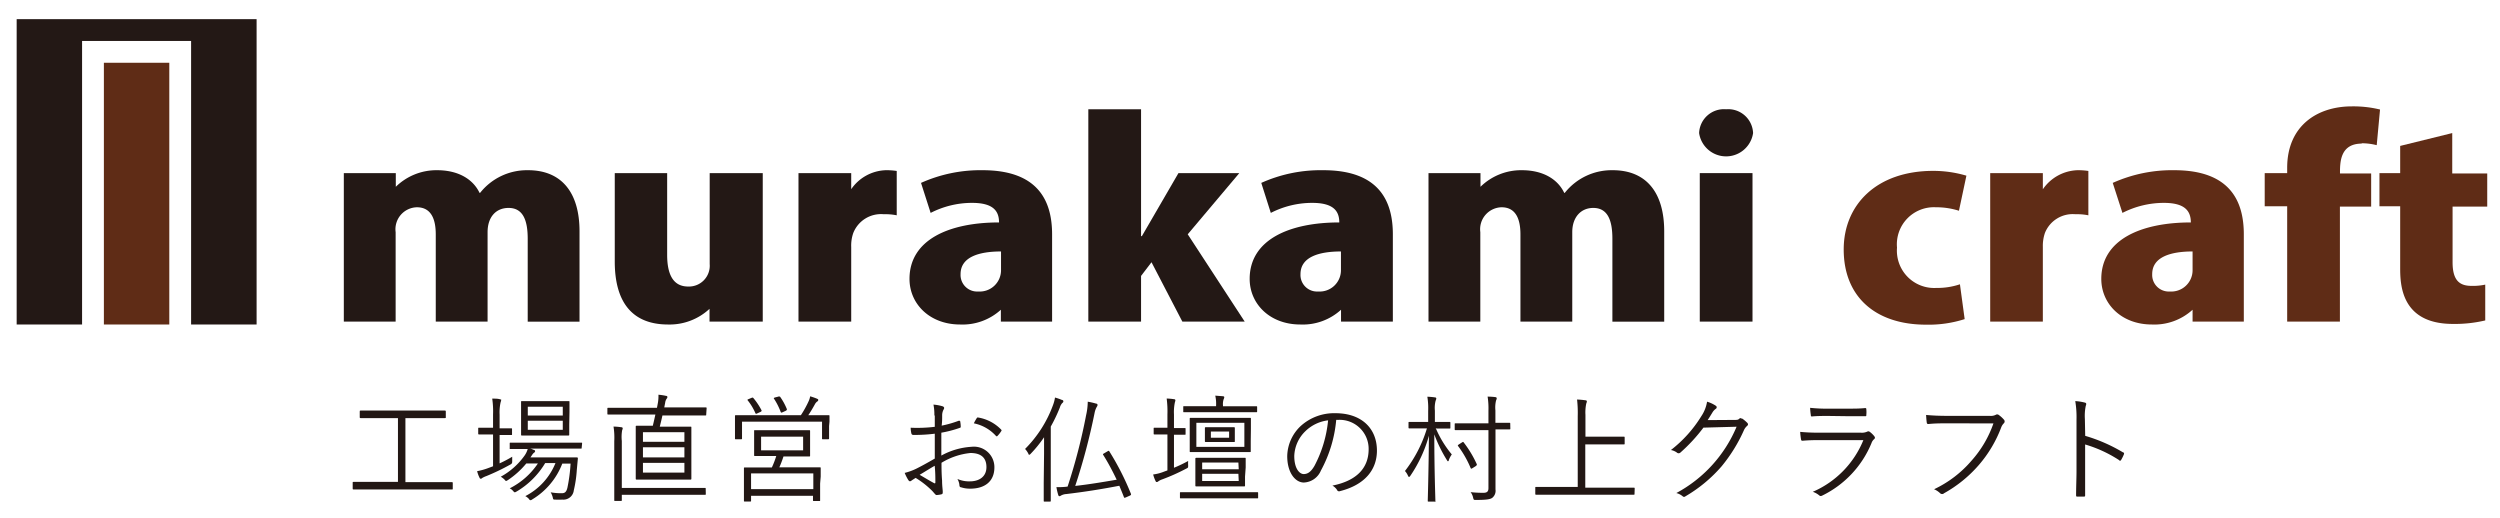
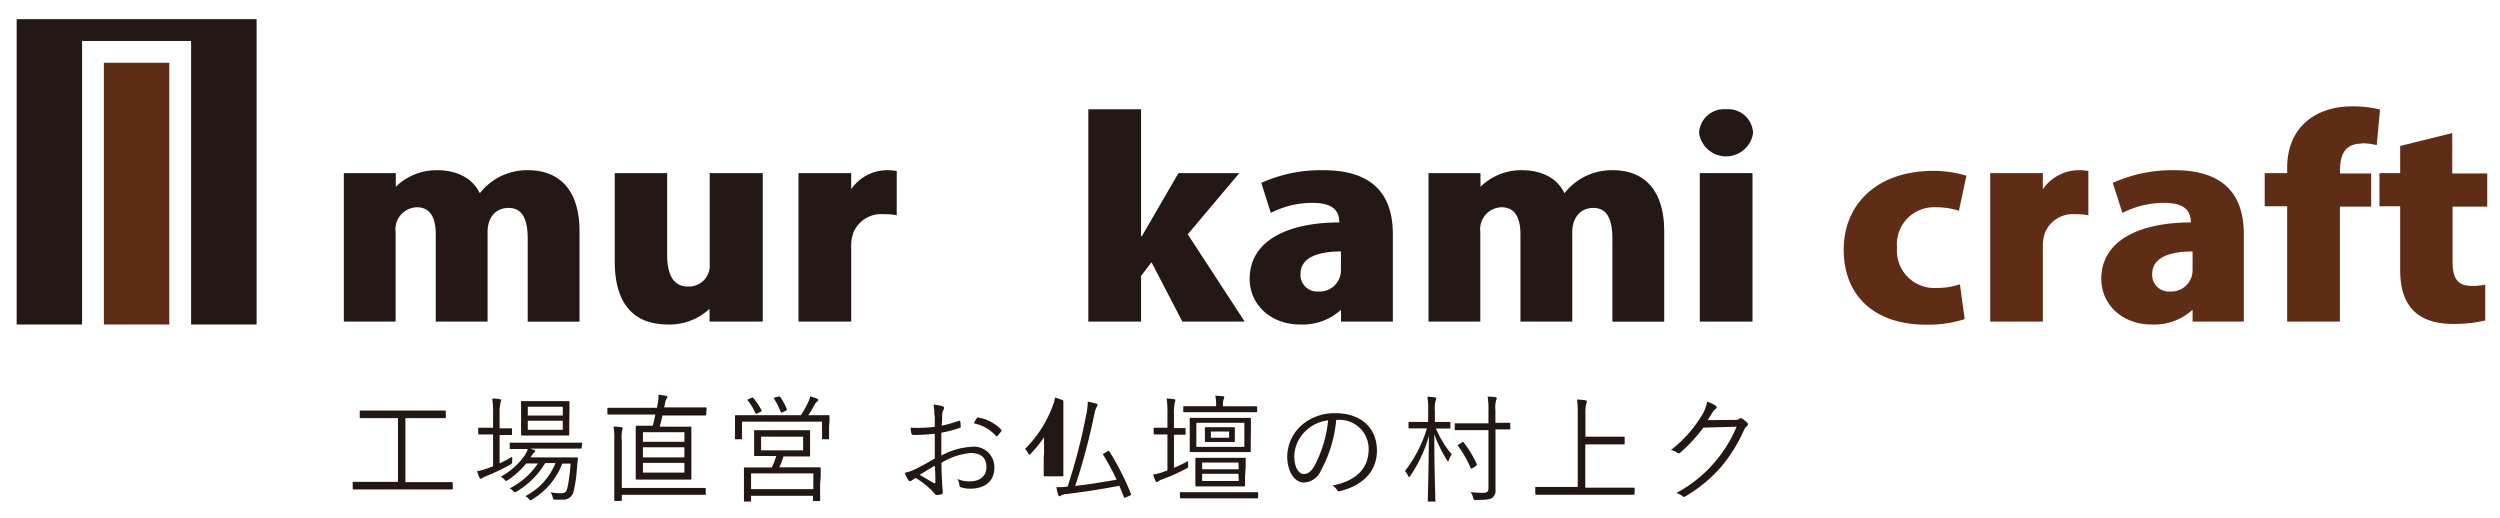
<svg xmlns="http://www.w3.org/2000/svg" id="レイヤー_1" data-name="レイヤー 1" viewBox="0 0 301.54 62.5">
  <defs>
    <style>.cls-1{fill:#221714;}.cls-2{fill:#5f2c16;}.cls-3{fill:#231815;}</style>
  </defs>
  <title>logo</title>
  <path class="cls-1" d="M54.61,58.93c0,.1,0,.11-.12.11s-.51,0-1.85,0H44.51c-1.33,0-1.78,0-1.85,0s-.12,0-.12-.11v-.7c0-.1,0-.11.12-.11s.52,0,1.85,0H48V50.43H45.44c-1.41,0-1.87,0-1.94,0s-.11,0-.11-.11v-.68c0-.1,0-.12.11-.12s.53,0,1.94,0h6.27c1.41,0,1.86,0,1.94,0s.12,0,.12.12v.68c0,.1,0,.11-.12.11s-.53,0-1.94,0H48.9v7.72h3.74c1.34,0,1.78,0,1.85,0s.12,0,.12.11Z" />
  <path class="cls-1" d="M60.26,55.89a15.77,15.77,0,0,0,1.52-.8c0,.14,0,.34,0,.53s0,.3-.24.42a26.13,26.13,0,0,1-2.87,1.38,2.78,2.78,0,0,0-.5.23.24.24,0,0,1-.18.09c-.06,0-.1,0-.16-.14a3.64,3.64,0,0,1-.28-.77,7.82,7.82,0,0,0,1.33-.37l.59-.22V52.4h-.38c-.95,0-1.23,0-1.3,0s-.11,0-.11-.11v-.59c0-.1,0-.11.11-.11s.35,0,1.3,0h.38V50a10.51,10.51,0,0,0-.1-1.92c.37,0,.66,0,.91.07s.17.05.17.12a1.48,1.48,0,0,1-.07.26A5.6,5.6,0,0,0,60.26,50v1.66h.09c1,0,1.24,0,1.31,0s.1,0,.1.11v.59c0,.1,0,.11-.1.11s-.35,0-1.31,0h-.09ZM70.16,54c0,.1,0,.11-.11.11s-.55,0-2,0H63.88c.22,0,.38.12.52.16s.14.1.14.16a.19.19,0,0,1-.09.15.89.89,0,0,0-.26.28l-.21.31h3.85c1.24,0,1.66,0,1.73,0s.14,0,.14.14l-.13,1.4a14.46,14.46,0,0,1-.36,2.43,1.26,1.26,0,0,1-1.38,1.12,8.63,8.63,0,0,1-.88,0c-.22,0-.22,0-.29-.31a2.44,2.44,0,0,0-.24-.57,6.92,6.92,0,0,0,1.34.11c.33,0,.55-.11.68-.67a19.58,19.58,0,0,0,.38-2.9h-1a8.66,8.66,0,0,1-3.61,4.31c-.1.07-.15.1-.21.1s-.11,0-.22-.17a1.61,1.61,0,0,0-.42-.32A7.72,7.72,0,0,0,67,55.85H65.76a9.82,9.82,0,0,1-3.44,3.43c-.12.06-.17.1-.23.1s-.11-.06-.21-.17a1.17,1.17,0,0,0-.4-.31,8.94,8.94,0,0,0,3.4-3h-1.4a10.22,10.22,0,0,1-2.21,2c-.12.07-.17.11-.23.11s-.1-.06-.19-.17a2.42,2.42,0,0,0-.45-.34,8.57,8.57,0,0,0,2.9-2.59,2.68,2.68,0,0,0,.35-.75h-.06c-1.4,0-1.86,0-2,0s-.11,0-.11-.11v-.54c0-.1,0-.12.11-.12s.55,0,2,0H68.1c1.4,0,1.88,0,2,0s.11,0,.11.12Zm-1.5-2.78c0,.83,0,1.13,0,1.2s0,.11-.11.11-.48,0-1.67,0H64.63c-1.21,0-1.6,0-1.67,0s-.11,0-.11-.11,0-.37,0-1.2V49.71c0-.84,0-1.13,0-1.22s0-.11.11-.11.46,0,1.67,0h2.28c1.19,0,1.58,0,1.67,0s.11,0,.11.11,0,.38,0,1.22Zm-.78-2.16H63.66v1.06h4.22Zm0,1.69H63.66v1.09h4.22Z" />
  <path class="cls-1" d="M85.18,50c0,.1,0,.11-.11.11s-.52,0-1.86,0H79.9c-.1.47-.21.91-.32,1.35h1.9c1.28,0,1.71,0,1.8,0s.11,0,.11.11,0,.47,0,1.54v3.09c0,1.06,0,1.45,0,1.52s0,.13-.11.13-.52,0-1.8,0H78.6c-1.29,0-1.72,0-1.79,0s-.13,0-.13-.13,0-.46,0-1.52V53c0-1.07,0-1.47,0-1.54s0-.11.13-.11.5,0,1.79,0h.14c.11-.45.21-.9.31-1.35H75.24c-1.35,0-1.8,0-1.87,0s-.11,0-.11-.11v-.59c0-.1,0-.11.11-.11s.52,0,1.87,0h4l.11-.58a4.77,4.77,0,0,0,.07-1,6.56,6.56,0,0,1,.92.14c.1,0,.16.07.16.14a.34.34,0,0,1-.1.21,1.1,1.1,0,0,0-.17.48l-.11.56h3.14c1.34,0,1.79,0,1.86,0s.11,0,.11.11Zm-.05,9.57c0,.1,0,.11-.12.11s-.56,0-2,0H75v.63c0,.1,0,.11-.12.11H74.2c-.1,0-.11,0-.11-.11s0-.49,0-1.54V53.21A8.4,8.4,0,0,0,74,51.45a7.88,7.88,0,0,1,.94.08c.1,0,.17.07.17.11a.72.72,0,0,1-.07.26A4.81,4.81,0,0,0,75,53.19v5.66H83c1.42,0,1.9,0,2,0s.12,0,.12.11Zm-2.58-7.44h-5v1.16h5Zm0,1.82h-5v1.22h5Zm0,1.88h-5V57h5Z" />
  <path class="cls-1" d="M100,51.39c0,1.22,0,1.4,0,1.47s0,.12-.11.12h-.63c-.1,0-.11,0-.11-.12v-2H89.5v2c0,.1,0,.12-.11.12h-.63c-.1,0-.11,0-.11-.12s0-.26,0-1.47v-.46c0-.46,0-.67,0-.74s0-.11.11-.11.57,0,1.95,0H96.6a12.57,12.57,0,0,0,.94-1.7,2.49,2.49,0,0,0,.18-.58c.33.1.61.2.8.28s.17.1.17.17a.17.17,0,0,1-.11.17,1,1,0,0,0-.3.36c-.25.45-.53.93-.79,1.3H98c1.36,0,1.85,0,1.94,0s.11,0,.11.11,0,.28,0,.66Zm-1.08,6.94c0,1.62,0,1.89,0,2s0,.1-.1.1h-.65c-.09,0-.11,0-.11-.1v-.53H90.59v.59c0,.08,0,.1-.09.1h-.66c-.1,0-.11,0-.11-.1s0-.35,0-2v-.75c0-.78,0-1.08,0-1.15s0-.11.11-.11.57,0,2,0H93.1A10.92,10.92,0,0,0,93.63,55h-.75c-1.29,0-1.74,0-1.82,0s-.1,0-.1-.11,0-.28,0-.95V53c0-.67,0-.88,0-1s0-.11.1-.11.53,0,1.82,0h2.91c1.29,0,1.74,0,1.82,0s.1,0,.1.11,0,.28,0,1V54c0,.67,0,.88,0,.95s0,.11-.1.11-.53,0-1.82,0H94.5A13.88,13.88,0,0,1,94,56.37h2.89c1.41,0,1.92,0,2,0s.1,0,.1.11,0,.37,0,1ZM90.62,48c.14-.06.18-.06.24,0a8,8,0,0,1,1,1.5c0,.09,0,.1-.11.17l-.39.18c-.18.09-.21.09-.28-.09a6.69,6.69,0,0,0-.88-1.45c-.07-.08-.07-.11.11-.18ZM98.1,57.1H90.59V59H98.1Zm-1.23-4.43H91.8v1.65h5.07Zm-3-4.83c.11-.05.14,0,.21,0a7.11,7.11,0,0,1,.83,1.51c0,.1,0,.12-.14.2l-.37.17c-.18.08-.19.07-.25-.07a8,8,0,0,0-.78-1.54c-.07-.1-.05-.11.11-.17Z" />
  <path class="cls-1" d="M112.7,50.12a6.16,6.16,0,0,0-.11-1.32,5.47,5.47,0,0,1,1.12.21c.11.05.17.11.17.21a.37.37,0,0,1-.07.18,1.48,1.48,0,0,0-.17.72c0,.38,0,.77-.06,1.22a13.45,13.45,0,0,0,2.06-.59c.11,0,.17,0,.18.1a3.8,3.8,0,0,1,.06.58c0,.13,0,.14-.15.19a13.73,13.73,0,0,1-2.19.57c0,.91,0,1.84,0,2.76a8.56,8.56,0,0,1,3.65-1.06,2.47,2.47,0,0,1,2.75,2.48c0,1.69-1.15,2.57-2.91,2.57a3.47,3.47,0,0,1-1.13-.17c-.14,0-.18-.13-.19-.36a1.92,1.92,0,0,0-.23-.64,3.5,3.5,0,0,0,1.5.29c1.12,0,2-.56,2-1.72s-.69-1.7-1.93-1.7a8.23,8.23,0,0,0-3.49,1.18c0,.5,0,1.28.07,2.14,0,.66.08,1.11.08,1.33s0,.28-.15.33a3.25,3.25,0,0,1-.59.09c-.13,0-.2-.14-.53-.5a10.67,10.67,0,0,0-2-1.57l-.48.31a.32.32,0,0,1-.2.1c-.08,0-.14-.06-.21-.16a5.46,5.46,0,0,1-.43-.85,7.17,7.17,0,0,0,1.36-.49c.61-.3,1.41-.74,2.27-1.24,0-1,0-2,0-3a19.56,19.56,0,0,1-2.56.15c-.18,0-.24-.07-.27-.21a3.49,3.49,0,0,1-.08-.66,17.54,17.54,0,0,0,2.91-.11c0-.5,0-.89,0-1.37m-1.81,7.17c.68.39,1.15.69,1.74,1,.1.05.14,0,.14-.1,0-.6,0-1.22-.08-2-.65.37-1.12.68-1.8,1.08m6.85-6.79c.06-.1.1-.13.2-.11a5,5,0,0,1,2.77,1.46c.06.08.06.12,0,.19a3.41,3.41,0,0,1-.45.57c-.06.07-.12.06-.18,0a4.89,4.89,0,0,0-2.67-1.52,5.6,5.6,0,0,1,.33-.59" />
-   <path class="cls-1" d="M125.93,54.74c0-.53,0-1.31,0-2a15,15,0,0,1-1.62,2c-.07.07-.11.11-.16.11s-.07,0-.12-.14a2.46,2.46,0,0,0-.39-.56,14.5,14.5,0,0,0,3.37-5.29,4.42,4.42,0,0,0,.24-.91,6.67,6.67,0,0,1,.84.29c.1,0,.17.09.17.16a.26.26,0,0,1-.13.21,1.34,1.34,0,0,0-.29.53,18.68,18.68,0,0,1-1.1,2.31v6.77c0,1.47,0,2.1,0,2.17s0,.11-.1.11H126c-.09,0-.11,0-.11-.11s0-.7,0-2.17Zm7.68-.32c.11-.06.12-.06.18,0a32.19,32.19,0,0,1,2.63,5.17c0,.09,0,.12-.14.19l-.45.2c-.19.08-.22.08-.26,0-.18-.48-.38-.94-.56-1.39-2.3.44-4.15.73-6.39,1a1.46,1.46,0,0,0-.66.19.31.31,0,0,1-.18.07c-.06,0-.11-.05-.14-.15a8.11,8.11,0,0,1-.22-.94c.4,0,.81,0,1.35-.07A69,69,0,0,0,131,50.09a7.65,7.65,0,0,0,.2-1.64,8.49,8.49,0,0,1,1,.23c.11,0,.18.08.18.15a.33.33,0,0,1-.07.21,2.36,2.36,0,0,0-.28.74,75.79,75.79,0,0,1-2.34,8.83c1.62-.18,3.17-.44,5-.75-.48-1-1-2-1.63-3-.06-.1,0-.11.11-.18Z" />
+   <path class="cls-1" d="M125.93,54.74c0-.53,0-1.31,0-2a15,15,0,0,1-1.62,2c-.07.07-.11.11-.16.11s-.07,0-.12-.14a2.46,2.46,0,0,0-.39-.56,14.5,14.5,0,0,0,3.37-5.29,4.42,4.42,0,0,0,.24-.91,6.67,6.67,0,0,1,.84.29c.1,0,.17.09.17.16v6.77c0,1.47,0,2.1,0,2.17s0,.11-.1.11H126c-.09,0-.11,0-.11-.11s0-.7,0-2.17Zm7.68-.32c.11-.06.12-.06.18,0a32.19,32.19,0,0,1,2.63,5.17c0,.09,0,.12-.14.19l-.45.2c-.19.08-.22.08-.26,0-.18-.48-.38-.94-.56-1.39-2.3.44-4.15.73-6.39,1a1.46,1.46,0,0,0-.66.19.31.31,0,0,1-.18.07c-.06,0-.11-.05-.14-.15a8.11,8.11,0,0,1-.22-.94c.4,0,.81,0,1.35-.07A69,69,0,0,0,131,50.09a7.65,7.65,0,0,0,.2-1.64,8.49,8.49,0,0,1,1,.23c.11,0,.18.08.18.15a.33.33,0,0,1-.07.21,2.36,2.36,0,0,0-.28.74,75.79,75.79,0,0,1-2.34,8.83c1.62-.18,3.17-.44,5-.75-.48-1-1-2-1.63-3-.06-.1,0-.11.11-.18Z" />
  <path class="cls-1" d="M141.6,56.42a15.61,15.61,0,0,0,1.71-.82,4.58,4.58,0,0,0,0,.53c0,.29,0,.28-.24.4a23.72,23.72,0,0,1-2.86,1.28,1.86,1.86,0,0,0-.49.24.28.28,0,0,1-.19.09c-.06,0-.1,0-.16-.14a4.1,4.1,0,0,1-.28-.77,5.37,5.37,0,0,0,1.33-.35l.39-.14V52.4h-.25c-.95,0-1.22,0-1.3,0s-.11,0-.11-.11v-.59c0-.1,0-.11.11-.11s.35,0,1.3,0h.25V50a12.13,12.13,0,0,0-.09-1.93,6.65,6.65,0,0,1,.89.08c.1,0,.16.06.16.13a1.09,1.09,0,0,1-.06.25A5.76,5.76,0,0,0,141.6,50v1.63c.93,0,1.2,0,1.29,0s.11,0,.11.11v.59c0,.1,0,.11-.11.11s-.36,0-1.29,0ZM151.75,60c0,.1,0,.11-.1.11s-.56,0-2,0h-5.21c-1.42,0-1.9,0-2,0s-.12,0-.12-.11v-.52c0-.1,0-.11.12-.11s.56,0,2,0h5.21c1.43,0,1.92,0,2,0s.1,0,.1.11Zm-.12-10.4c0,.1,0,.12-.12.12s-.54,0-2,0h-4.68c-1.43,0-1.89,0-2,0s-.11,0-.11-.12v-.5c0-.1,0-.11.11-.11s.53,0,2,0h1.85V48.9a4.42,4.42,0,0,0-.1-1.18l.91.07c.11,0,.18.06.18.11a.76.76,0,0,1-.08.26,1.86,1.86,0,0,0-.08.73V49h2c1.43,0,1.9,0,2,0s.12,0,.12.11Zm-.77,3.62c0,.84,0,1.12,0,1.2s0,.11-.11.11-.54,0-1.89,0H145.5c-1.34,0-1.8,0-1.89,0s-.11,0-.11-.11,0-.36,0-1.2V51.72c0-.85,0-1.14,0-1.21s0-.11.11-.11.55,0,1.89,0h3.38c1.35,0,1.81,0,1.89,0s.11,0,.11.11,0,.36,0,1.21Zm-.69,4.26c0,.75,0,1,0,1.07s0,.12-.11.12-.49,0-1.71,0H146c-1.22,0-1.62,0-1.69,0s-.13,0-.13-.12,0-.32,0-1.07V56.38c0-.73,0-1,0-1.05s0-.11.13-.11.47,0,1.69,0h2.43c1.22,0,1.62,0,1.71,0s.11,0,.11.11,0,.32,0,1.05ZM150.09,51H144.3V53.9h5.79Zm-.72,4.79H145v.81h4.41Zm0,1.36H145v.87h4.41Zm-.43-4.52c0,.42,0,.5,0,.59s0,.09-.11.09-.32,0-1.16,0h-1.08c-.83,0-1.08,0-1.15,0s-.11,0-.11-.09,0-.17,0-.59v-.39c0-.43,0-.51,0-.59s0-.12.11-.12.32,0,1.15,0h1.08c.84,0,1.09,0,1.16,0s.11,0,.11.12,0,.16,0,.59Zm-.69-.58h-2.2v.75h2.2Z" />
  <path class="cls-1" d="M161.17,50.64a15.68,15.68,0,0,1-1.85,6.12,2.33,2.33,0,0,1-2.06,1.44c-1,0-2-1.15-2-3.18a5.12,5.12,0,0,1,1.62-3.63,6,6,0,0,1,4.2-1.55c3.14,0,5,1.83,5,4.51,0,2.28-1.42,4.12-4.46,4.89a.27.27,0,0,1-.36-.16,1.62,1.62,0,0,0-.55-.51c2.77-.55,4.37-2,4.37-4.39a3.5,3.5,0,0,0-3.61-3.54ZM157.46,52a4.35,4.35,0,0,0-1.35,3c0,1.52.63,2.18,1.14,2.18s.9-.31,1.3-1a14.71,14.71,0,0,0,1.64-5.48A4.73,4.73,0,0,0,157.46,52" />
  <path class="cls-1" d="M173.17,51.63a12.52,12.52,0,0,0,1.94,3.18,3.05,3.05,0,0,0-.35.65c0,.11-.07.18-.11.18s-.08-.06-.14-.16A16.79,16.79,0,0,1,173,52.39c0,4.33.13,7.73.13,8s0,.11-.13.11h-.67c-.11,0-.12,0-.12-.11s.11-3.66.14-7.84a16.23,16.23,0,0,1-2.24,4.84c-.06.08-.12.14-.16.14s-.08-.06-.13-.16a2.08,2.08,0,0,0-.36-.56,15.79,15.79,0,0,0,2.65-5.14h-.53c-1.14,0-1.49,0-1.57,0s-.12,0-.12-.11V51c0-.09,0-.11.12-.11s.43,0,1.57,0h.68V49.56a8.52,8.52,0,0,0-.1-1.71,7.72,7.72,0,0,1,.9.08c.11,0,.18.06.18.12a.69.69,0,0,1-.08.28,3.45,3.45,0,0,0-.09,1.2v1.36h.2c1.12,0,1.49,0,1.56,0s.11,0,.11.11v.58c0,.09,0,.11-.11.11s-.44,0-1.56,0Zm9,.06c0,.08,0,.1-.1.1s-.47,0-1.69,0v5c0,.77,0,1.57,0,2.24a1.09,1.09,0,0,1-.37,1c-.26.21-.79.27-2,.27-.25,0-.26,0-.33-.28a1.68,1.68,0,0,0-.3-.66,13.47,13.47,0,0,0,1.54.08c.42,0,.61-.14.61-.56v-7h-2.25c-1.24,0-1.62,0-1.7,0s-.12,0-.12-.1v-.62c0-.08,0-.1.12-.1s.46,0,1.7,0h2.25V49.53a9,9,0,0,0-.1-1.69,7.07,7.07,0,0,1,.94.06c.09,0,.16.08.16.12a.69.69,0,0,1-.08.28,3.56,3.56,0,0,0-.08,1.2V51c1.22,0,1.61,0,1.69,0s.1,0,.1.1Zm-5.84,1.68c.14-.09.15-.09.22,0A13.18,13.18,0,0,1,178.13,56c0,.1,0,.11-.13.22l-.37.23c-.18.11-.19.11-.25,0a12.21,12.21,0,0,0-1.52-2.66c-.06-.07,0-.11.12-.2Z" />
  <path class="cls-1" d="M197.15,59.56c0,.1,0,.11-.11.11s-.52,0-1.85,0h-8.05c-1.33,0-1.78,0-1.85,0s-.11,0-.11-.11v-.71c0-.1,0-.12.11-.12s.52,0,1.85,0h3.16V50.19a14.43,14.43,0,0,0-.08-2,8.66,8.66,0,0,1,1,.09c.1,0,.18.05.18.12a.77.77,0,0,1-.07.27,5.13,5.13,0,0,0-.1,1.36v2.64H194c1.33,0,1.78,0,1.85,0s.11,0,.11.11v.71c0,.1,0,.11-.11.11s-.52,0-1.85,0h-2.79v5.22h4c1.33,0,1.78,0,1.85,0s.11,0,.11.12Z" />
  <path class="cls-1" d="M209.09,50.65c.42,0,.55,0,.7-.15s.21,0,.37,0a4.65,4.65,0,0,1,.56.47c.17.16.14.3,0,.41a1.45,1.45,0,0,0-.37.5,18.94,18.94,0,0,1-2.7,4.37,17.32,17.32,0,0,1-4.37,3.62.23.23,0,0,1-.31,0,1.92,1.92,0,0,0-.78-.4,16.15,16.15,0,0,0,7.27-8l-4,.11a20.11,20.11,0,0,1-2.77,3,.31.31,0,0,1-.44,0,1.81,1.81,0,0,0-.71-.3,15.24,15.24,0,0,0,3.66-4.07,4.36,4.36,0,0,0,.7-1.76,3.83,3.83,0,0,1,1.05.49.21.21,0,0,1,0,.37,1.48,1.48,0,0,0-.42.47c-.21.34-.37.61-.56.89Z" />
-   <path class="cls-1" d="M219.44,53.09a19.31,19.31,0,0,0-2,.07c-.12,0-.18,0-.21-.18a8.25,8.25,0,0,1-.1-.89c.72.07,1.45.1,2.33.1h5a1.58,1.58,0,0,0,.69-.1c.17-.08.24-.09.38,0a3.09,3.09,0,0,1,.52.5c.14.18.12.27,0,.38a1.08,1.08,0,0,0-.32.48,12.2,12.2,0,0,1-5.91,6.31c-.17.09-.27.09-.38,0a2.44,2.44,0,0,0-.79-.44,11.5,11.5,0,0,0,6.1-6.23Zm1.13-2.92c-.74,0-1.37,0-2,.06-.12,0-.15,0-.16-.2a6.85,6.85,0,0,1-.08-.84,18.4,18.4,0,0,0,2.29.1h2.17c.88,0,1.5,0,2.17-.07.13,0,.15.05.15.17a3.31,3.31,0,0,1,0,.63c0,.15,0,.2-.18.18-.64,0-1.23,0-2.09,0Z" />
-   <path class="cls-1" d="M235,51.06c-.83,0-1.6,0-2.36.08-.17,0-.22,0-.25-.22s-.06-.63-.07-.87c.87.08,1.65.11,2.69.11h5a1.33,1.33,0,0,0,.7-.12.32.32,0,0,1,.36,0,3.52,3.52,0,0,1,.63.57.31.31,0,0,1,0,.44,1.37,1.37,0,0,0-.31.47,15,15,0,0,1-2.74,4.6,15.51,15.51,0,0,1-4.16,3.37.34.34,0,0,1-.48,0,2.43,2.43,0,0,0-.73-.48,13.55,13.55,0,0,0,4.53-3.46,13.24,13.24,0,0,0,2.63-4.48Z" />
-   <path class="cls-1" d="M251.51,52.57a19.54,19.54,0,0,1,4.57,2c.11,0,.14.12.1.22a4.93,4.93,0,0,1-.34.69c-.08.11-.14.14-.27,0a15.51,15.51,0,0,0-4.07-1.87v3.25c0,.85,0,1.94,0,2.85,0,.14,0,.19-.18.19h-.72c-.15,0-.19,0-.19-.2,0-.9.05-2,.05-2.84V50.62a11.78,11.78,0,0,0-.15-2.24,5.9,5.9,0,0,1,1.16.18c.23.06.17.21.1.42a6,6,0,0,0-.1,1.56Z" />
  <rect class="cls-2" x="12.53" y="7.57" width="7.89" height="31.57" />
  <polygon class="cls-3" points="2.01 2.31 2.01 39.14 9.9 39.14 9.9 4.94 23.05 4.94 23.05 39.14 30.95 39.14 30.95 2.31 2.01 2.31" />
  <path class="cls-3" d="M63.69,20.53a7.21,7.21,0,0,0-5.78,2.73h-.07c-.8-1.68-2.61-2.73-5.1-2.73a7,7,0,0,0-5,2V20.88H41.47V38.79h6.25V28a2.65,2.65,0,0,1,2.56-3c1.78,0,2.28,1.52,2.28,3.27V38.79h6.25V28c0-1.81,1-2.92,2.53-2.92,1.73,0,2.31,1.46,2.31,3.72v10H69.9V27.91c0-4.77-2.23-7.38-6.21-7.38" />
  <path class="cls-3" d="M194.52,20.53a7.21,7.21,0,0,0-5.78,2.73h-.07c-.8-1.68-2.6-2.73-5.1-2.73a7,7,0,0,0-5,2V20.88H172.3V38.79h6.25V28a2.65,2.65,0,0,1,2.56-3c1.78,0,2.28,1.52,2.28,3.27V38.79h6.25V28c0-1.81,1.05-2.92,2.53-2.92,1.73,0,2.31,1.46,2.31,3.72v10h6.25V27.91c0-4.77-2.23-7.38-6.21-7.38" />
  <path class="cls-3" d="M85.6,31.85A2.51,2.51,0,0,1,83,34.56c-1.77,0-2.53-1.4-2.53-3.82V20.88H74.15V31.54c0,5.15,2.31,7.6,6.43,7.6a7.07,7.07,0,0,0,5-1.89v1.54H92V20.88H85.6Z" />
  <path class="cls-3" d="M102.67,22.82V20.88H96.31V38.79h6.36v-9a4.6,4.6,0,0,1,.25-1.69,3.6,3.6,0,0,1,3.69-2.26,6.78,6.78,0,0,1,1.55.13V20.62a8,8,0,0,0-1.34-.09,5.27,5.27,0,0,0-4.15,2.29" />
  <path class="cls-2" d="M246.4,22.83V20.88h-6.35V38.79h6.35v-9a4.82,4.82,0,0,1,.25-1.69,3.61,3.61,0,0,1,3.69-2.26,6.78,6.78,0,0,1,1.55.13V20.62a7.83,7.83,0,0,0-1.33-.09,5.27,5.27,0,0,0-4.16,2.3" />
-   <path class="cls-3" d="M118.54,20.53a17.49,17.49,0,0,0-7.45,1.53l1.16,3.62a10.91,10.91,0,0,1,5-1.21c2.57,0,3.25,1,3.25,2.36-6,0-10.8,2.07-10.8,6.81,0,3,2.42,5.5,6.11,5.5a6.86,6.86,0,0,0,4.91-1.78v1.43h6.18V28.26c0-4-1.66-7.73-8.38-7.73M118,35.16a2,2,0,0,1-2.14-2.1c0-2.07,2.24-2.73,4.88-2.73v2.32A2.57,2.57,0,0,1,118,35.16" />
  <path class="cls-3" d="M159.57,20.53a17.43,17.43,0,0,0-7.44,1.53l1.15,3.62a10.91,10.91,0,0,1,5-1.21c2.57,0,3.26,1,3.26,2.36-6,0-10.81,2.07-10.81,6.81,0,3,2.42,5.5,6.11,5.5a6.84,6.84,0,0,0,4.91-1.78v1.43H168V28.26c0-4-1.66-7.73-8.38-7.73M159,35.16a2,2,0,0,1-2.14-2.1c0-2.07,2.24-2.73,4.88-2.73v2.32A2.57,2.57,0,0,1,159,35.16" />
  <path class="cls-2" d="M262.27,20.53a17.47,17.47,0,0,0-7.44,1.53L256,25.68a11,11,0,0,1,5-1.21c2.56,0,3.25,1,3.25,2.36-6,0-10.8,2.07-10.8,6.81,0,3,2.42,5.5,6.1,5.5a6.83,6.83,0,0,0,4.91-1.78v1.43h6.18V28.26c0-4-1.66-7.73-8.38-7.73m-.54,14.63a2,2,0,0,1-2.13-2.1c0-2.07,2.24-2.73,4.87-2.73v2.32a2.57,2.57,0,0,1-2.74,2.51" />
  <polygon class="cls-3" points="149.48 20.88 142.14 20.88 137.73 28.48 137.63 28.48 137.63 13.18 131.27 13.18 131.27 38.79 137.63 38.79 137.63 33.28 138.89 31.63 142.61 38.79 150.13 38.79 143.26 28.26 149.48 20.88" />
  <rect class="cls-3" x="205.02" y="20.88" width="6.36" height="17.91" />
  <path class="cls-3" d="M208.2,13.18a3,3,0,0,0-3.26,2.87,3.29,3.29,0,0,0,6.51,0,3,3,0,0,0-3.25-2.87" />
  <path class="cls-2" d="M233.5,25a9,9,0,0,1,2.78.42l.9-4.23a14.06,14.06,0,0,0-4-.58c-6.83,0-10.8,4.08-10.8,9.48,0,5.73,3.86,9.07,9.93,9.07a14.24,14.24,0,0,0,4.66-.67l-.57-4.2a8.6,8.6,0,0,1-2.86.44,4.5,4.5,0,0,1-4.73-4.86A4.47,4.47,0,0,1,233.5,25" />
  <path class="cls-2" d="M284.83,17.28a7.31,7.31,0,0,1,1.84.23l.4-4.3a13.64,13.64,0,0,0-3.4-.38c-4.23,0-7.8,2.39-7.8,7.41v.64h-2.71v4h2.71V38.79h6.36V24.92H286v-4h-3.76c0-1.33,0-3.6,2.64-3.6" />
  <path class="cls-2" d="M300,24.92v-4h-4.22V16.05L289.5,17.6v3.28H287v4h2.5v7.44c0,2,.11,6.75,6.36,6.75a15.89,15.89,0,0,0,3.9-.42l0-4.32a7,7,0,0,1-1.67.15c-1.52,0-2.27-.76-2.27-2.86V24.92Z" />
</svg>